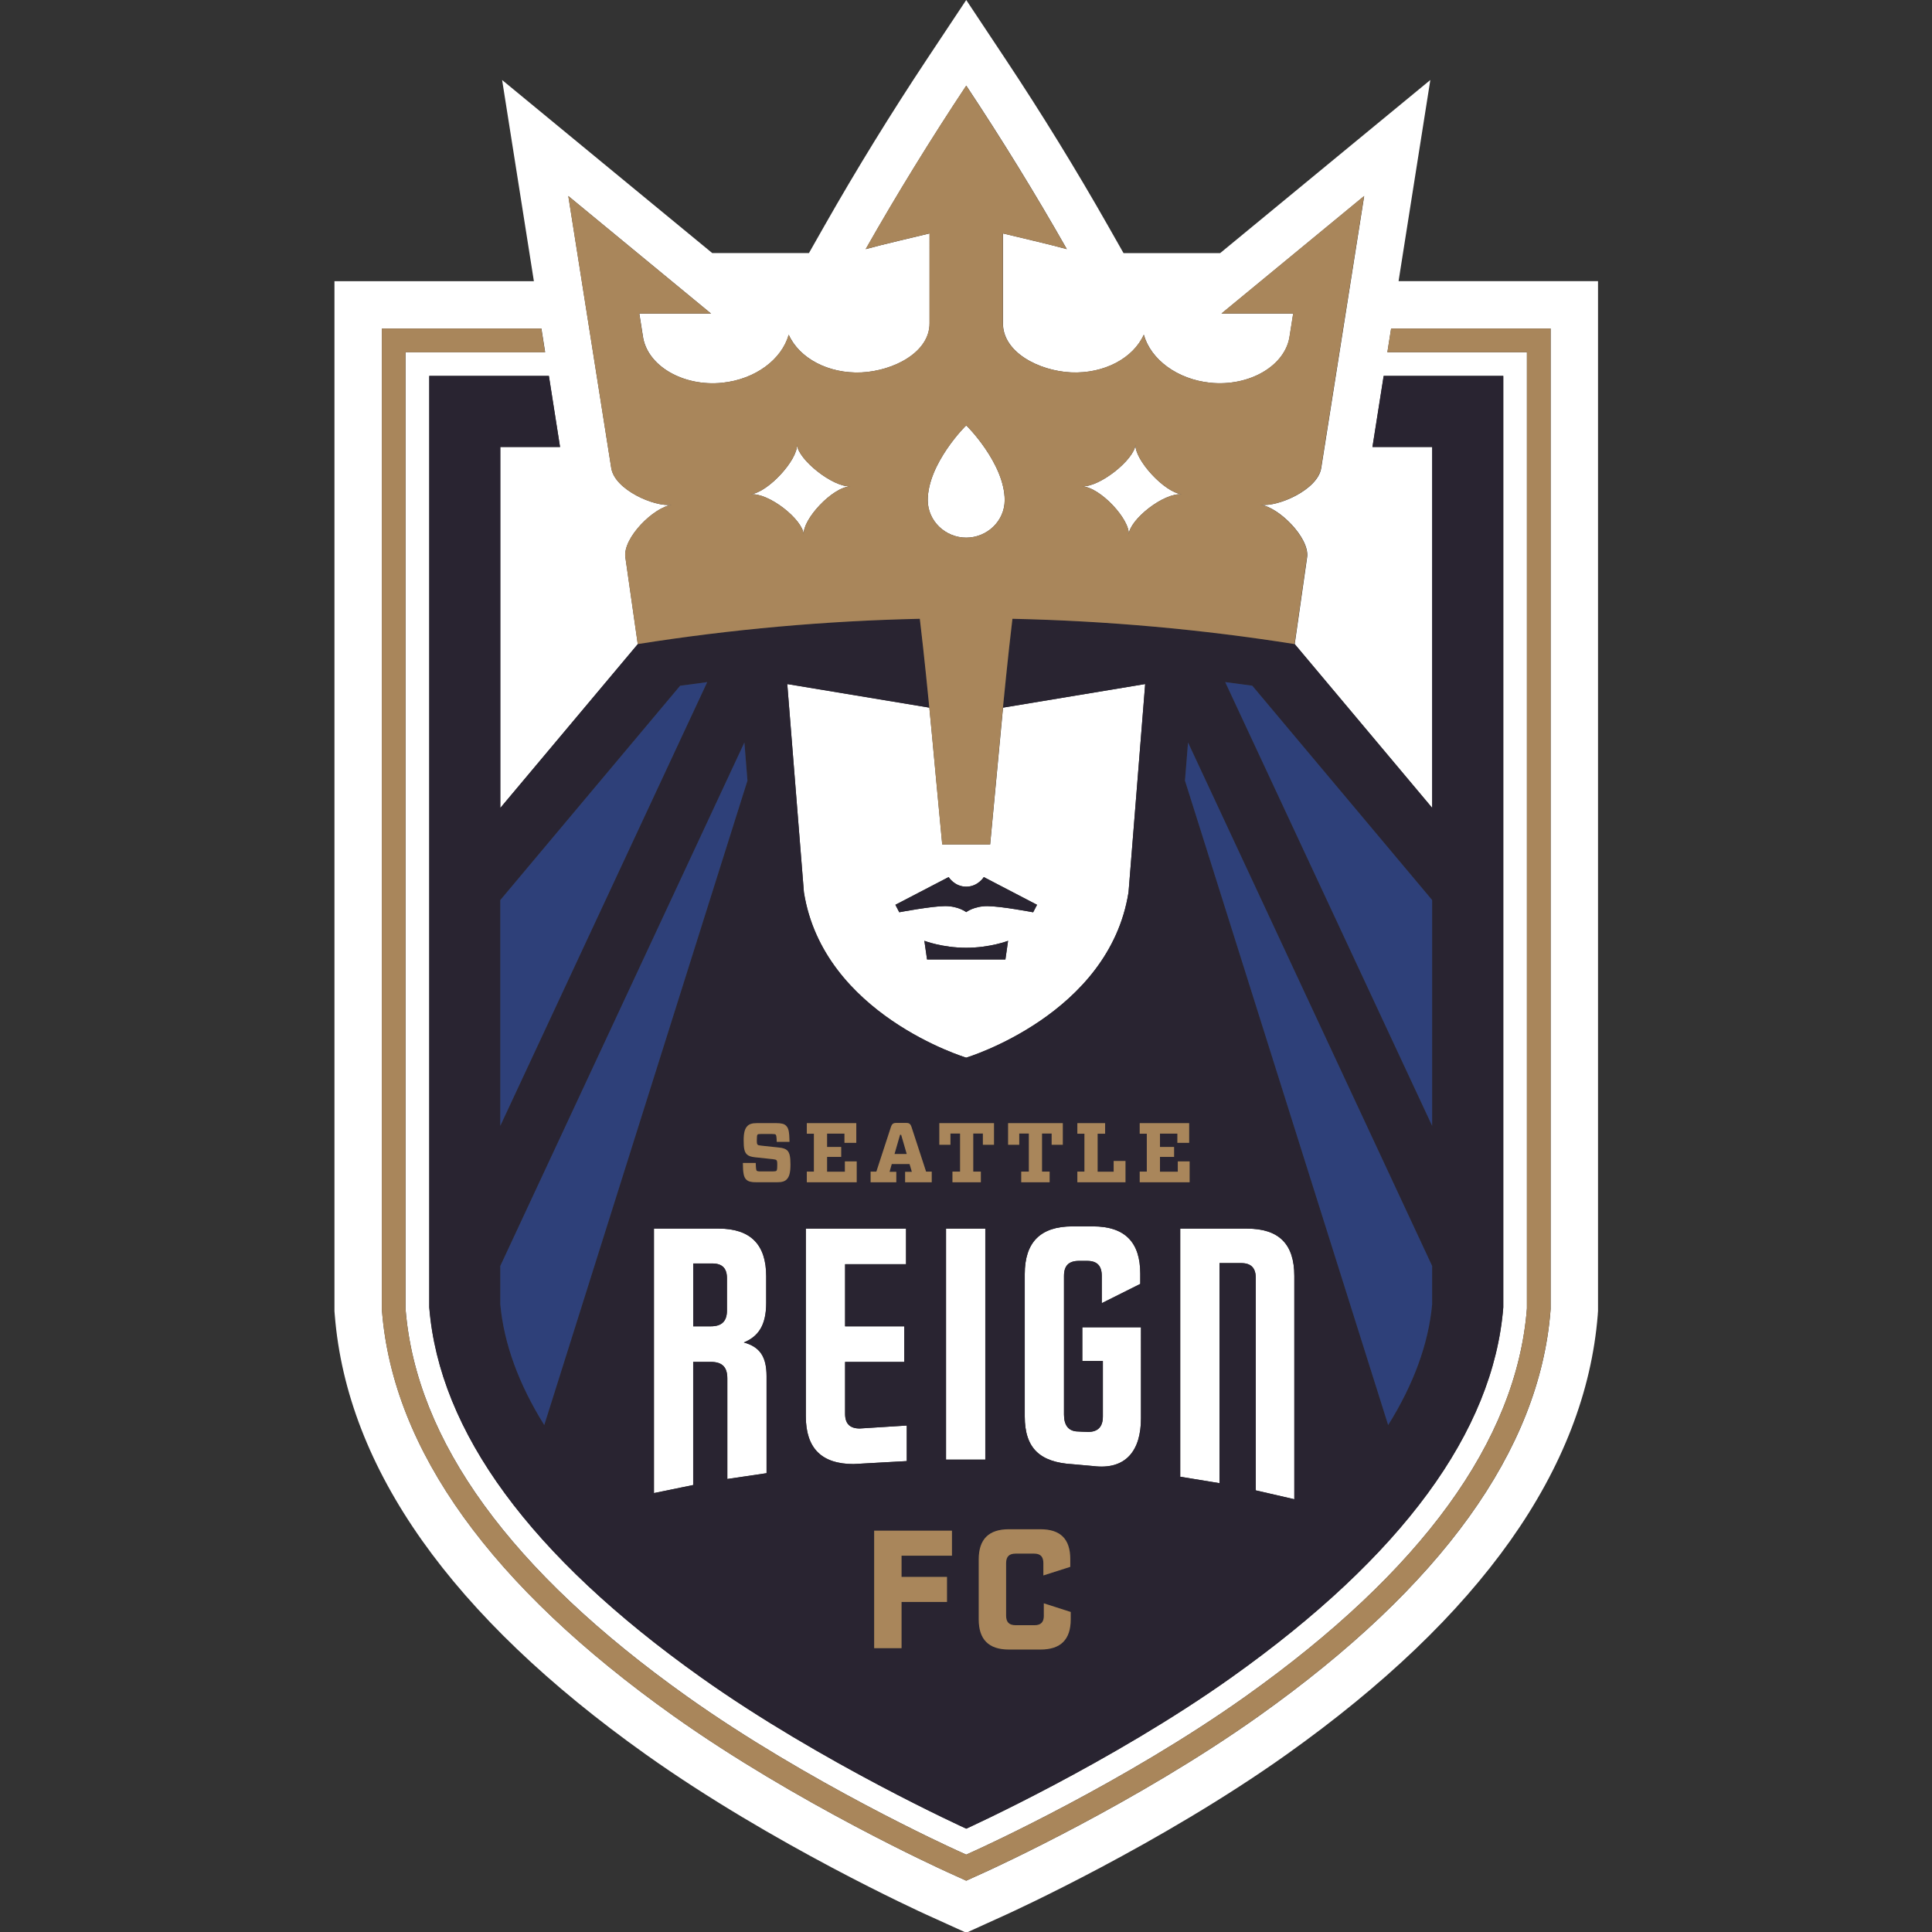
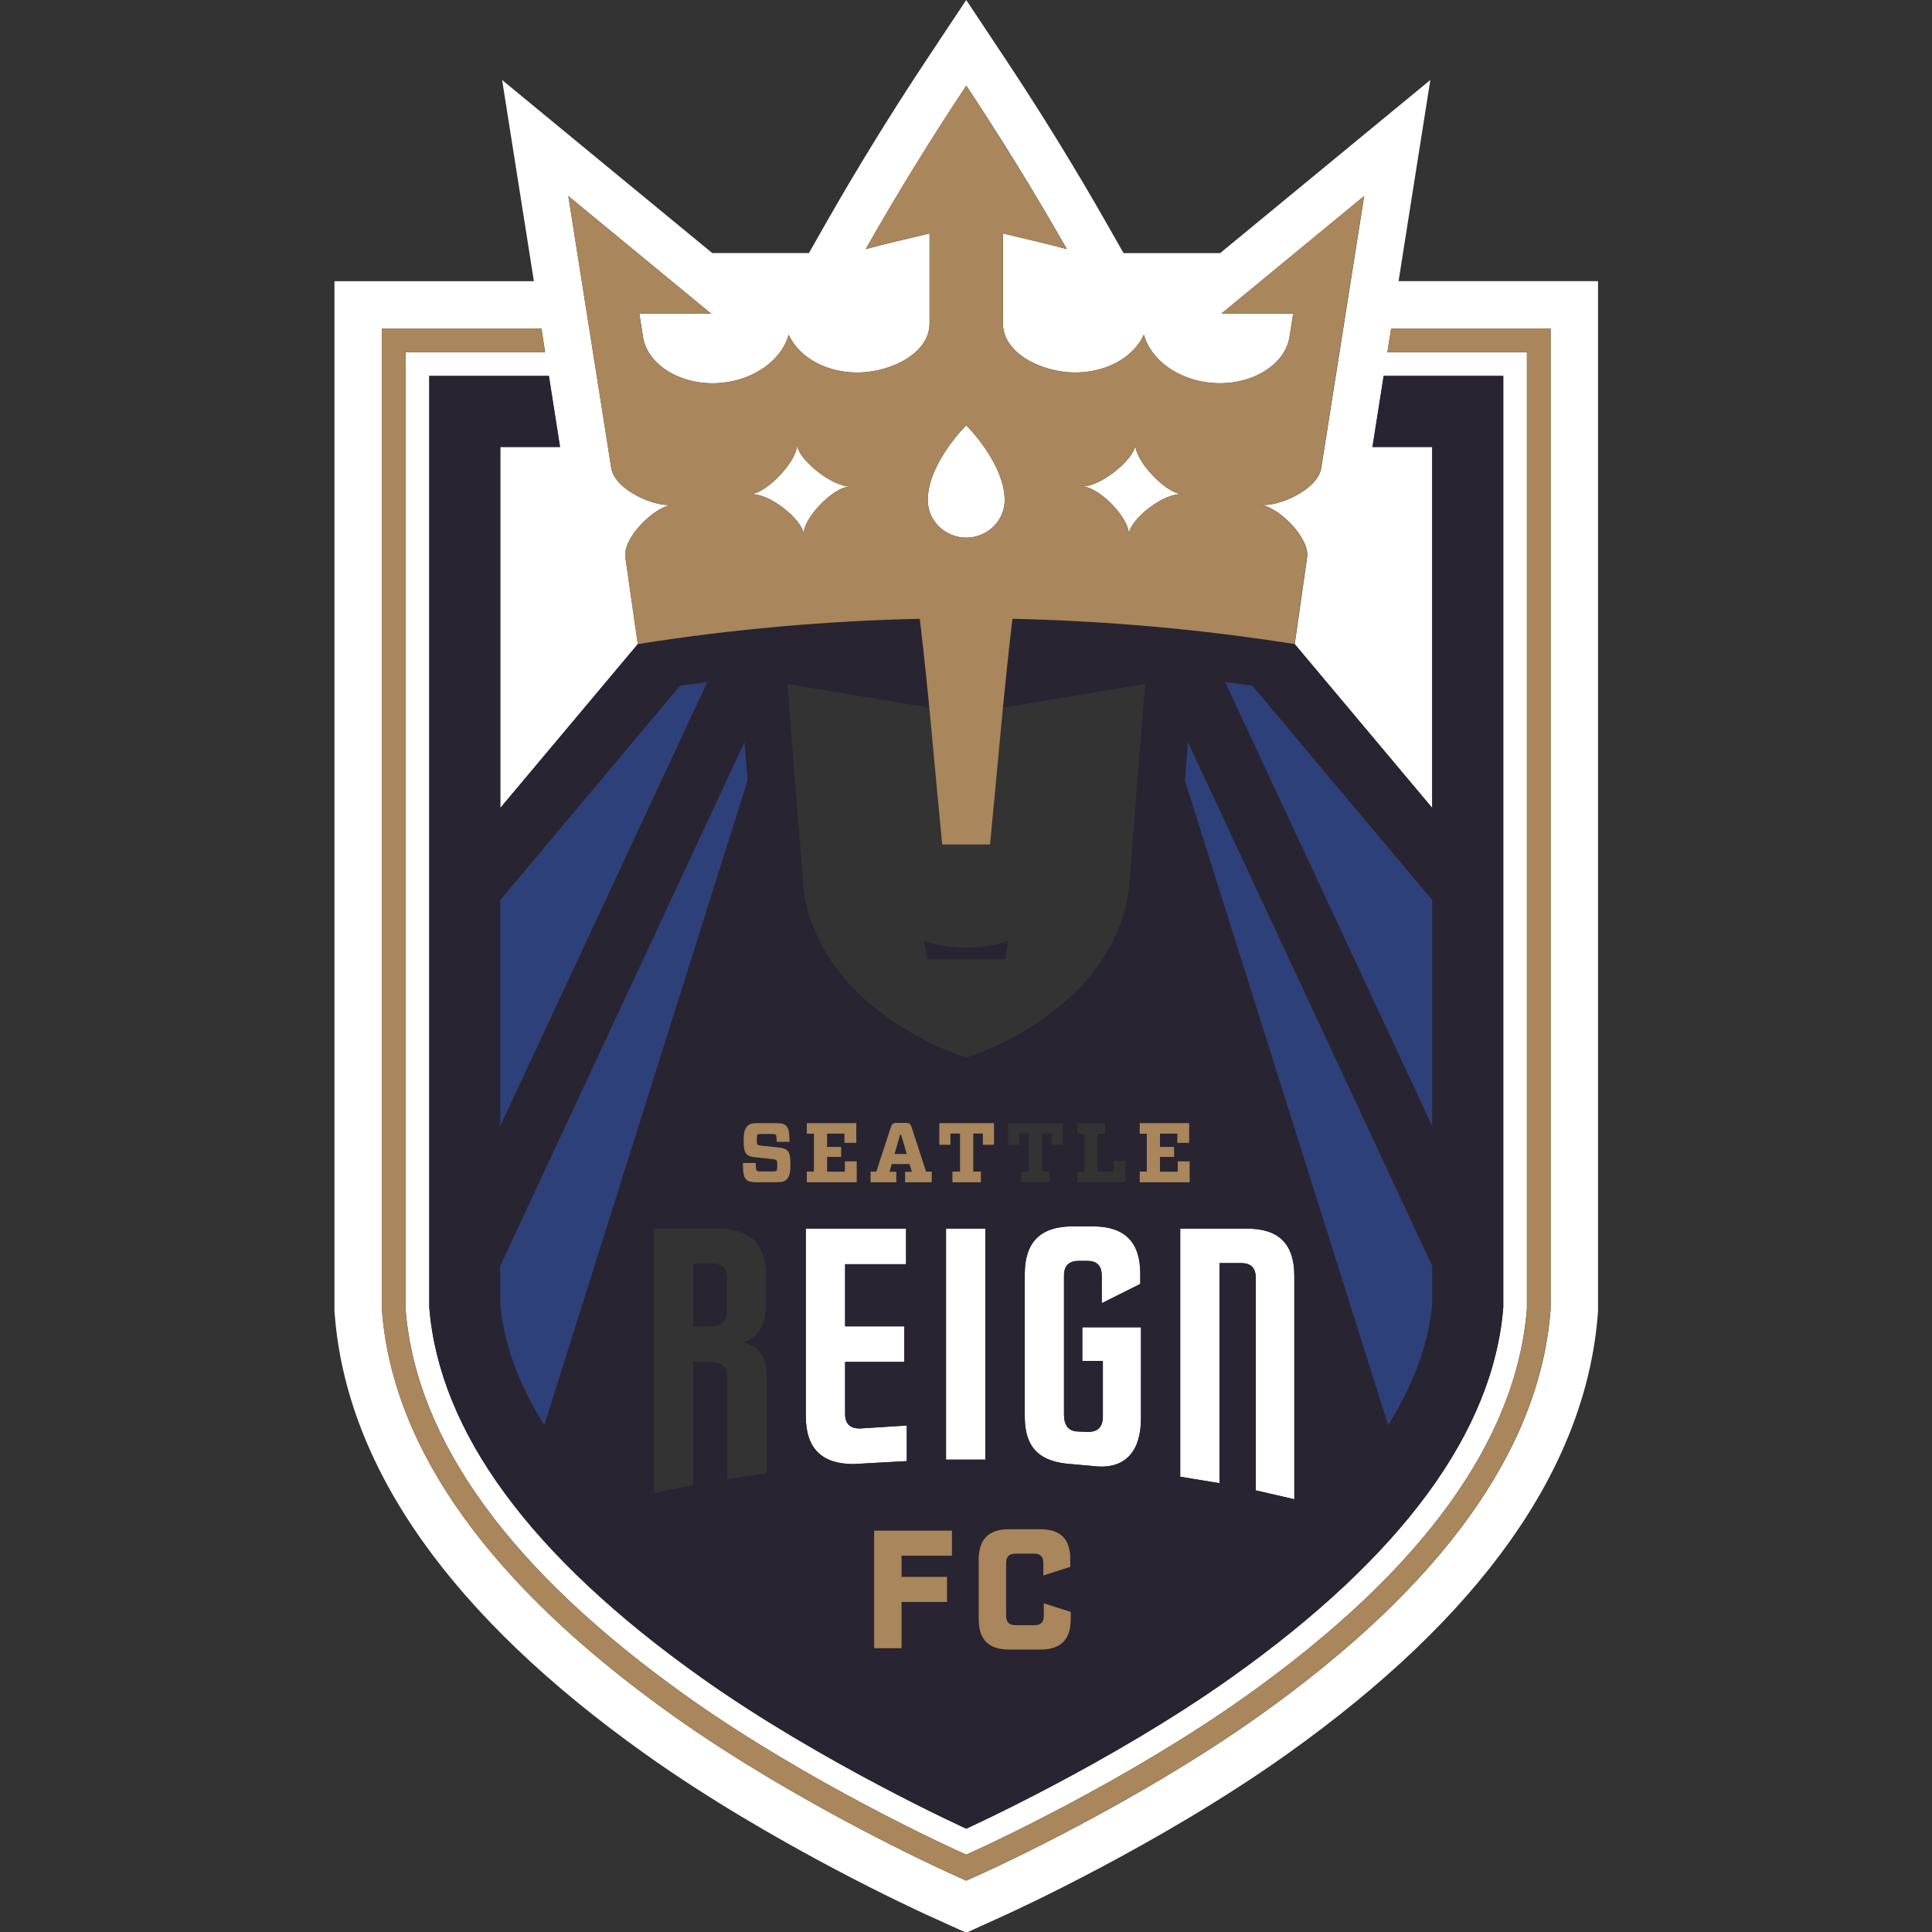
<svg xmlns="http://www.w3.org/2000/svg" xmlns:ns1="http://sodipodi.sourceforge.net/DTD/sodipodi-0.dtd" xmlns:ns2="http://www.inkscape.org/namespaces/inkscape" version="1.1" id="Layer_1" x="0px" y="0px" viewBox="0 0 550 550" xml:space="preserve" ns1:docname="seattle-reign.svg" ns2:version="1.3 (0e150ed6c4, 2023-07-21)" width="550" height="550">
  <rect x="0" y="0" width="550" height="550" fill="#333333" stroke="none" />
  <defs id="defs25" />
  <ns1:namedview id="namedview25" pagecolor="#ffffff" bordercolor="#000000" borderopacity="0.25" ns2:showpageshadow="2" ns2:pageopacity="0.0" ns2:pagecheckerboard="0" ns2:deskcolor="#d1d1d1" ns2:zoom="1.355" ns2:cx="195.94096" ns2:cy="301.47601" ns2:window-width="1920" ns2:window-height="1009" ns2:window-x="-8" ns2:window-y="-8" ns2:window-maximized="1" ns2:current-layer="Layer_1" />
  <style type="text/css" id="style1">
	.st0{fill:#FFFFFF;}
	.st1{fill:#292431;}
	.st2{fill:#2E4079;}
	.st3{fill:#A9865B;}
</style>
  <g id="g25" transform="matrix(0.917,0,0,0.917,95.213,0)">
    <g id="g9">
      <path class="st0" d="m 330.35,87.28 3.81,-24.15 6.05,-38.3 -29.93,24.65 -35.31,29.09 h -30.01 l -4.82,-8.49 C 230.26,52.68 219.58,35.31 208.39,18.46 L 196.13,0 183.87,18.46 C 172.69,35.32 162,52.68 152.12,70.08 l -4.82,8.49 H 117.29 L 81.97,49.49 52.05,24.84 58.1,63.14 61.91,87.29 H 0 v 318.58 0.29 0.3 0.59 l 0.05,0.59 0.02,0.3 0.03,0.32 c 3.81,47.64 36.3,93.54 96.55,136.39 39.34,27.98 85.4,48.97 87.34,49.85 l 3.03,1.37 3.04,1.38 6.08,2.76 6.08,-2.76 3.04,-1.38 3.04,-1.38 c 1.94,-0.88 48.03,-21.9 87.33,-49.85 60.23,-42.84 92.72,-88.72 96.55,-136.38 l 0.02,-0.25 v -0.04 -0.04 l 0.02,-0.3 0.05,-0.59 v -0.59 -0.3 -0.29 V 87.28 Z M 70.03,138.77 H 51.48 v 112.06 l 42.69,-50.87 c -1.29,-9.01 -2.58,-18.02 -3.86,-27.03 0,0 0,0.02 0,0.02 -0.76,-6.02 8.83,-15.5 14.44,-16.22 -5.49,0.7 -17.75,-4.71 -18.8,-11.39 0,0.01 0,0.02 0,0.02 l -13.34,-84.5 44.3,36.49 H 94.65 l 1.08,6.83 c 1.2,9.36 12.53,15.92 24.7,14.65 10.23,-1.07 18.43,-7.22 20.6,-14.91 3.28,7.29 12.29,12.15 22.57,11.7 9.95,-0.47 21.24,-6.24 21.16,-15.3 V 72.47 c -6.51,1.59 -13.4,3.12 -19.83,4.87 9.72,-17.11 20.13,-34.04 31.22,-50.75 11.09,16.71 21.5,33.64 31.22,50.75 -6.43,-1.75 -13.32,-3.28 -19.83,-4.87 v 27.84 c -0.08,9.06 11.2,14.83 21.16,15.3 10.28,0.45 19.29,-4.42 22.57,-11.7 2.16,7.7 10.36,13.84 20.6,14.91 12.17,1.26 23.5,-5.3 24.7,-14.65 l 1.08,-6.83 h -22.27 l 44.3,-36.49 -13.34,84.5 c 0,0 0,-0.01 0,-0.02 -1.05,6.68 -13.3,12.09 -18.8,11.39 5.61,0.72 15.2,10.2 14.44,16.22 0,0 0,-0.01 0,-0.02 -1.28,9.01 -2.57,18.03 -3.86,27.03 l 42.69,50.87 V 138.77 h -18.55 l 3.48,-22.06 h 37.13 v 289.16 c -3.09,38.6 -31.44,77.23 -84.28,114.8 -37.4,26.6 -82.43,47.03 -82.43,47.03 0,0 -45.03,-20.43 -82.43,-47.03 C 60.9,483.09 32.54,444.47 29.45,405.87 V 116.7 h 37.13 z m 307.52,267.69 -0.02,0.3 -0.02,0.28 c -3.45,43.14 -33.87,85.4 -90.41,125.61 -38.15,27.13 -82.99,47.58 -84.88,48.44 l -3.04,1.38 -3.04,1.38 -3.04,-1.38 -3.04,-1.38 c -1.89,-0.86 -46.73,-21.3 -84.88,-48.44 C 48.64,492.44 18.22,450.17 14.77,407.05 l -0.02,-0.29 -0.02,-0.3 V 101.99 h 49.52 l 1.16,7.35 H 22.06 v 296.81 l 0.02,0.29 c 3.27,40.87 32.66,81.31 87.35,120.21 37.55,26.71 81.79,46.89 83.66,47.73 l 3.04,1.38 3.04,-1.38 c 1.87,-0.85 46.11,-21.03 83.66,-47.73 54.69,-38.89 84.07,-79.34 87.35,-120.21 l 0.02,-0.29 v -296.8 h -43.32 l 1.16,-7.35 h 49.52 v 304.46 z" id="path1" />
      <path class="st0" d="m 196.13,166.91 c 6.46,0 11.94,-5.15 11.94,-11.64 0,-11.34 -11.85,-23.22 -11.94,-23.19 -0.09,-0.03 -11.94,11.85 -11.94,23.19 0,6.49 5.48,11.64 11.94,11.64 z" id="path2" />
      <path class="st0" d="m 246.58,165.95 c 0.29,-4.68 10.9,-13.08 16.52,-12.49 -5.5,-0.58 -14.71,-10.77 -14.42,-15.4 -0.4,4.63 -11.05,13.17 -16.57,12.93 5.63,0.25 14.87,10.29 14.47,14.96 z" id="path3" />
      <path class="st0" d="m 145.68,165.95 c -0.41,-4.66 8.84,-14.7 14.47,-14.96 -5.52,0.24 -16.17,-8.3 -16.57,-12.93 0.29,4.63 -8.92,14.82 -14.42,15.4 5.62,-0.6 16.23,7.81 16.52,12.49 z" id="path4" />
      <path class="st0" d="M 158.52,438.92 V 422.8 h 18.36 v -11.05 h -18.36 v -19.28 h 18.92 v -11.05 h -31.11 v 58.28 c 0,9.91 4.9,14.81 14.81,14.81 l 16.53,-0.92 v -11.04 l -14.59,0.92 c -3.07,0 -4.56,-1.48 -4.56,-4.55 z" id="path5" />
      <rect x="189.86" y="381.42" class="st0" width="12.19" height="71.72" id="rect5" />
      <path class="st0" d="m 232.17,422.51 h 6.38 v 17.25 c 0,3.19 -1.56,4.76 -4.57,4.76 -1.32,-0.02 -3.04,-0.13 -3.04,-0.13 -3.19,0 -4.46,-2.06 -4.46,-5.25 V 396.1 c 0,-3.19 1.48,-4.67 4.67,-4.67 h 2.51 c 3.07,0 4.55,1.48 4.55,4.67 v 8.46 l 11.95,-5.98 v -3.17 c 0,-9.79 -4.78,-14.69 -14.69,-14.69 h -6.37 c -9.9,0 -14.8,4.9 -14.8,14.81 v 44.19 c 0,9.9 4.72,14.26 14.92,14.84 0.83,0.09 6.36,0.57 6.36,0.57 10.18,1.27 14.8,-4.9 14.8,-14.8 v -28.29 h -18.21 z" id="path6" />
-       <path class="st0" d="m 111.37,422.79 h 5.47 c 3.53,0 5.13,1.6 5.13,5.13 v 31.22 l 12.19,-1.8 v -30.11 c 0,-6.03 -2.05,-9.11 -7.06,-10.48 4.44,-1.82 6.95,-5.24 6.95,-12.3 v -8.24 c 0,-9.91 -4.9,-14.81 -14.8,-14.81 H 99.19 v 82.11 l 12.18,-2.5 z m 0,-30.55 h 5.93 c 3.07,0 4.55,1.48 4.55,4.55 v 10.06 c 0,3.31 -1.6,4.9 -5.01,4.9 h -5.47 z" id="path7" />
      <path class="st0" d="m 262.57,458.44 12.19,2 v -68.32 h 6.72 c 3.07,0 4.55,1.48 4.55,4.67 v 65.89 l 11.96,2.75 v -69.32 c 0,-9.91 -4.78,-14.69 -14.69,-14.69 h -20.73 z" id="path8" />
-       <path class="st0" d="m 145.74,276.99 c 6,38 50.39,51.35 50.39,51.35 0,0 44.38,-13.35 50.39,-51.35 l 5.16,-64.63 -44.12,7.32 c -1.37,14.09 -2.6,28.11 -4,42.48 h -14.87 c -1.4,-14.37 -2.62,-28.39 -4,-42.48 l -44.12,-7.32 z m 62.55,20.87 h -24.33 l -0.83,-5.79 c 0,0 5.56,2.16 12.99,2.16 7.43,0 12.99,-2.16 12.99,-2.16 z m -17.62,-25.58 c 0,0 1.81,2.98 5.46,2.98 3.64,0 5.45,-2.98 5.45,-2.98 l 16.53,8.61 -1.21,2.32 c 0,0 -10.07,-1.91 -14.24,-1.91 -4.17,0 -6.54,1.86 -6.54,1.86 0,0 -2.37,-1.87 -6.54,-1.87 -4.17,0 -14.24,1.91 -14.24,1.91 l -1.21,-2.32 z" id="path9" />
    </g>
    <g id="g13">
      <path class="st1" d="m 183.14,292.07 0.83,5.79 h 24.33 l 0.83,-5.79 c 0,0 -5.56,2.16 -12.99,2.16 -7.43,0 -13,-2.16 -13,-2.16 z" id="path10" />
-       <path class="st1" d="m 325.71,116.7 -3.48,22.06 h 18.55 v 112.06 l -42.69,-50.87 c -29.03,-4.6 -58.29,-7.21 -87.58,-7.85 -1.1,9.3 -2.05,18.45 -2.94,27.58 l 44.12,-7.32 -5.17,64.64 c -6,38 -50.39,51.35 -50.39,51.35 -0.01,0 -44.39,-13.35 -50.39,-51.35 l -5.16,-64.63 44.12,7.32 c -0.89,-9.13 -1.84,-18.29 -2.94,-27.58 -29.29,0.64 -58.55,3.25 -87.58,7.85 L 51.49,250.83 V 138.77 H 70.04 L 66.56,116.71 H 29.42 v 289.16 c 3.09,38.6 31.44,77.23 84.28,114.8 37.4,26.6 82.43,47.03 82.43,47.03 0,0 45.03,-20.43 82.43,-47.03 52.83,-37.58 81.19,-76.2 84.28,-114.8 V 116.7 Z M 51.48,279.42 107.32,212.87 c 2.79,-0.39 5.59,-0.76 8.4,-1.12 L 51.48,349.52 Z M 65.14,442.4 C 57.2,429.69 52.62,417.12 51.49,404.92 v -11.9 l 75.79,-162.52 0.95,11.84 z m 69.01,14.95 -12.19,1.8 v -31.22 c 0,-3.53 -1.6,-5.13 -5.13,-5.13 h -5.47 v 38.23 l -12.18,2.5 v -82.11 h 20.04 c 9.91,0 14.8,4.9 14.8,14.81 v 8.24 c 0,7.06 -2.51,10.48 -6.95,12.3 5.01,1.37 7.06,4.44 7.06,10.48 v 30.1 z m 6.21,-91.19 c -0.55,0.55 -1.39,0.87 -2.86,0.87 h -6.6 c -1.55,0 -2.44,-0.21 -3.07,-0.82 -0.76,-0.76 -1.02,-1.89 -1.05,-5.16 h 3.98 c 0.05,1.81 0.13,2.23 0.29,2.39 0.16,0.16 0.42,0.24 1.21,0.24 h 3.69 c 0.76,0 1.07,-0.06 1.26,-0.21 0.18,-0.21 0.24,-0.7 0.24,-1.81 0,-0.92 -0.03,-1.26 -0.26,-1.49 -0.16,-0.16 -0.52,-0.24 -1.26,-0.32 l -5.37,-0.57 c -1.26,-0.13 -2.02,-0.4 -2.59,-0.94 -0.71,-0.74 -0.95,-1.81 -0.95,-4.3 0,-2.33 0.34,-3.64 1.18,-4.48 0.55,-0.55 1.41,-0.87 2.81,-0.87 h 6.13 c 1.57,0 2.46,0.21 3.04,0.79 0.79,0.79 1.02,1.78 1.07,5.01 h -3.96 c -0.05,-1.65 -0.13,-2.04 -0.32,-2.23 -0.15,-0.16 -0.39,-0.21 -1.13,-0.21 h -3.41 c -0.68,0 -0.94,0.03 -1.1,0.18 -0.18,0.18 -0.23,0.68 -0.23,1.68 0,0.92 0.03,1.26 0.26,1.47 0.16,0.18 0.45,0.21 1.25,0.31 l 5.37,0.57 c 1.26,0.13 1.99,0.37 2.54,0.92 0.71,0.71 0.99,1.84 0.99,4.33 0.03,2.5 -0.31,3.81 -1.15,4.65 z m 109.63,-2.44 h 2.2 v -11.77 h -2.2 v -3.28 h 15.36 v 6.11 h -3.67 v -2.86 h -5.4 v 4.14 h 4.38 v 3.09 h -4.38 v 4.59 h 5.53 v -3.2 h 3.67 v 6.47 h -15.49 z m -19.36,0 h 2.2 v -11.77 h -2.2 v -3.28 h 8.62 v 3.28 h -2.33 v 11.79 h 4.98 v -3.33 h 3.67 v 6.61 h -14.93 v -3.3 z m -21.5,-15.04 h 16.98 v 6.71 h -3.46 v -3.49 h -2.99 v 11.82 h 2.36 v 3.3 h -8.81 v -3.3 h 2.36 V 351.9 h -2.99 v 3.49 h -3.46 v -6.71 z m -21.35,0 h 16.98 v 6.71 h -3.46 v -3.49 h -2.99 v 11.82 h 2.36 v 3.3 h -8.81 v -3.3 h 2.36 V 351.9 h -2.99 v 3.49 h -3.46 v -6.71 z m -21.33,15.04 h 1.78 l 4.51,-13.81 c 0.34,-1.02 0.71,-1.31 1.73,-1.31 h 2.96 c 1.02,0 1.39,0.29 1.73,1.31 l 4.51,13.81 h 1.75 v 3.3 h -8.28 v -3.25 h 2.09 l -0.71,-2.41 H 173 l -0.68,2.41 h 2.09 v 3.25 h -7.97 v -3.3 z m -19.81,0 h 2.2 v -11.77 h -2.2 v -3.28 H 162 v 6.11 h -3.67 v -2.86 h -5.4 v 4.14 h 4.38 v 3.09 h -4.38 v 4.59 h 5.53 v -3.2 h 3.67 v 6.47 h -15.49 z m -0.3,75.98 v -58.28 h 31.11 v 11.05 h -18.92 v 19.28 h 18.36 v 11.05 h -18.36 v 16.12 c 0,3.07 1.48,4.55 4.56,4.55 l 14.59,-0.92 v 11.04 l -16.53,0.92 c -9.91,-0.01 -14.81,-4.9 -14.81,-14.81 z m 45.36,43.26 h -15.65 v 6.58 h 14.11 v 7.77 h -14.11 v 14.35 h -8.5 v -36.48 h 24.15 z m -1.84,-29.83 v -71.72 h 12.19 v 71.72 z m 38.72,49.6 c 0,6.27 -3.1,9.37 -9.37,9.37 h -9.82 c -6.27,0 -9.37,-3.1 -9.37,-9.37 v -18.6 c 0,-6.27 3.1,-9.37 9.37,-9.37 h 9.75 c 6.27,0 9.3,3.03 9.3,9.3 v 2.37 l -8.35,2.67 v -3.82 c 0,-2.02 -0.94,-2.96 -2.88,-2.96 h -5.73 c -2.02,0 -2.96,0.93 -2.96,2.96 v 16.31 c 0,2.02 0.94,2.96 2.96,2.96 h 5.88 c 1.95,0 2.88,-0.94 2.88,-2.96 v -3.82 l 8.35,2.68 v 2.28 z m 21.8,-62.39 c 0,9.9 -4.62,16.07 -14.8,14.8 0,0 -5.53,-0.48 -6.36,-0.57 -10.21,-0.58 -14.92,-4.94 -14.92,-14.84 v -44.19 c 0,-9.91 4.89,-14.81 14.8,-14.81 h 6.37 c 9.9,0 14.69,4.9 14.69,14.69 v 3.17 l -11.95,5.98 v -8.46 c 0,-3.19 -1.48,-4.67 -4.55,-4.67 h -2.51 c -3.18,0 -4.67,1.48 -4.67,4.67 v 43.05 c 0,3.19 1.27,5.25 4.46,5.25 0,0 1.71,0.11 3.04,0.13 3.01,0 4.57,-1.58 4.57,-4.76 v -17.25 h -6.38 v -10.47 h 18.21 z m 47.6,25.09 -11.96,-2.75 V 396.8 c 0,-3.19 -1.48,-4.67 -4.55,-4.67 h -6.72 v 68.32 l -12.19,-2 v -77.03 h 20.73 c 9.91,0 14.69,4.78 14.69,14.69 z m 42.79,-60.51 c -1.13,12.2 -5.72,24.77 -13.65,37.48 l -63.08,-200.06 0.95,-11.84 75.79,162.52 v 11.9 z m 0,-55.4 -64.24,-137.76 c 2.8,0.35 5.6,0.73 8.4,1.12 l 55.84,66.55 z" id="path11" />
-       <path class="st1" d="m 175.35,283.21 c 0,0 10.07,-1.91 14.24,-1.91 4.17,0 6.54,1.87 6.54,1.87 0,0 2.37,-1.86 6.54,-1.86 4.17,0 14.24,1.91 14.24,1.91 l 1.21,-2.32 -16.53,-8.61 c 0,0 -1.81,2.98 -5.45,2.98 -3.65,0 -5.46,-2.98 -5.46,-2.98 l -16.53,8.61 z" id="path12" />
+       <path class="st1" d="m 325.71,116.7 -3.48,22.06 h 18.55 v 112.06 l -42.69,-50.87 c -29.03,-4.6 -58.29,-7.21 -87.58,-7.85 -1.1,9.3 -2.05,18.45 -2.94,27.58 l 44.12,-7.32 -5.17,64.64 c -6,38 -50.39,51.35 -50.39,51.35 -0.01,0 -44.39,-13.35 -50.39,-51.35 l -5.16,-64.63 44.12,7.32 c -0.89,-9.13 -1.84,-18.29 -2.94,-27.58 -29.29,0.64 -58.55,3.25 -87.58,7.85 L 51.49,250.83 V 138.77 H 70.04 L 66.56,116.71 H 29.42 v 289.16 c 3.09,38.6 31.44,77.23 84.28,114.8 37.4,26.6 82.43,47.03 82.43,47.03 0,0 45.03,-20.43 82.43,-47.03 52.83,-37.58 81.19,-76.2 84.28,-114.8 V 116.7 Z M 51.48,279.42 107.32,212.87 c 2.79,-0.39 5.59,-0.76 8.4,-1.12 L 51.48,349.52 Z M 65.14,442.4 C 57.2,429.69 52.62,417.12 51.49,404.92 v -11.9 l 75.79,-162.52 0.95,11.84 z m 69.01,14.95 -12.19,1.8 v -31.22 c 0,-3.53 -1.6,-5.13 -5.13,-5.13 h -5.47 v 38.23 l -12.18,2.5 v -82.11 h 20.04 c 9.91,0 14.8,4.9 14.8,14.81 v 8.24 c 0,7.06 -2.51,10.48 -6.95,12.3 5.01,1.37 7.06,4.44 7.06,10.48 v 30.1 z m 6.21,-91.19 c -0.55,0.55 -1.39,0.87 -2.86,0.87 h -6.6 c -1.55,0 -2.44,-0.21 -3.07,-0.82 -0.76,-0.76 -1.02,-1.89 -1.05,-5.16 h 3.98 c 0.05,1.81 0.13,2.23 0.29,2.39 0.16,0.16 0.42,0.24 1.21,0.24 h 3.69 c 0.76,0 1.07,-0.06 1.26,-0.21 0.18,-0.21 0.24,-0.7 0.24,-1.81 0,-0.92 -0.03,-1.26 -0.26,-1.49 -0.16,-0.16 -0.52,-0.24 -1.26,-0.32 l -5.37,-0.57 c -1.26,-0.13 -2.02,-0.4 -2.59,-0.94 -0.71,-0.74 -0.95,-1.81 -0.95,-4.3 0,-2.33 0.34,-3.64 1.18,-4.48 0.55,-0.55 1.41,-0.87 2.81,-0.87 h 6.13 c 1.57,0 2.46,0.21 3.04,0.79 0.79,0.79 1.02,1.78 1.07,5.01 h -3.96 c -0.05,-1.65 -0.13,-2.04 -0.32,-2.23 -0.15,-0.16 -0.39,-0.21 -1.13,-0.21 h -3.41 c -0.68,0 -0.94,0.03 -1.1,0.18 -0.18,0.18 -0.23,0.68 -0.23,1.68 0,0.92 0.03,1.26 0.26,1.47 0.16,0.18 0.45,0.21 1.25,0.31 l 5.37,0.57 c 1.26,0.13 1.99,0.37 2.54,0.92 0.71,0.71 0.99,1.84 0.99,4.33 0.03,2.5 -0.31,3.81 -1.15,4.65 z m 109.63,-2.44 h 2.2 v -11.77 h -2.2 v -3.28 h 15.36 v 6.11 h -3.67 v -2.86 h -5.4 v 4.14 h 4.38 v 3.09 h -4.38 v 4.59 h 5.53 v -3.2 h 3.67 v 6.47 h -15.49 z m -19.36,0 h 2.2 v -11.77 h -2.2 v -3.28 h 8.62 v 3.28 h -2.33 v 11.79 h 4.98 v -3.33 h 3.67 v 6.61 h -14.93 v -3.3 z m -21.5,-15.04 h 16.98 v 6.71 h -3.46 v -3.49 h -2.99 v 11.82 h 2.36 v 3.3 h -8.81 v -3.3 h 2.36 V 351.9 h -2.99 v 3.49 h -3.46 v -6.71 z m -21.35,0 h 16.98 v 6.71 h -3.46 v -3.49 h -2.99 v 11.82 h 2.36 v 3.3 h -8.81 v -3.3 h 2.36 V 351.9 h -2.99 v 3.49 h -3.46 z m -21.33,15.04 h 1.78 l 4.51,-13.81 c 0.34,-1.02 0.71,-1.31 1.73,-1.31 h 2.96 c 1.02,0 1.39,0.29 1.73,1.31 l 4.51,13.81 h 1.75 v 3.3 h -8.28 v -3.25 h 2.09 l -0.71,-2.41 H 173 l -0.68,2.41 h 2.09 v 3.25 h -7.97 v -3.3 z m -19.81,0 h 2.2 v -11.77 h -2.2 v -3.28 H 162 v 6.11 h -3.67 v -2.86 h -5.4 v 4.14 h 4.38 v 3.09 h -4.38 v 4.59 h 5.53 v -3.2 h 3.67 v 6.47 h -15.49 z m -0.3,75.98 v -58.28 h 31.11 v 11.05 h -18.92 v 19.28 h 18.36 v 11.05 h -18.36 v 16.12 c 0,3.07 1.48,4.55 4.56,4.55 l 14.59,-0.92 v 11.04 l -16.53,0.92 c -9.91,-0.01 -14.81,-4.9 -14.81,-14.81 z m 45.36,43.26 h -15.65 v 6.58 h 14.11 v 7.77 h -14.11 v 14.35 h -8.5 v -36.48 h 24.15 z m -1.84,-29.83 v -71.72 h 12.19 v 71.72 z m 38.72,49.6 c 0,6.27 -3.1,9.37 -9.37,9.37 h -9.82 c -6.27,0 -9.37,-3.1 -9.37,-9.37 v -18.6 c 0,-6.27 3.1,-9.37 9.37,-9.37 h 9.75 c 6.27,0 9.3,3.03 9.3,9.3 v 2.37 l -8.35,2.67 v -3.82 c 0,-2.02 -0.94,-2.96 -2.88,-2.96 h -5.73 c -2.02,0 -2.96,0.93 -2.96,2.96 v 16.31 c 0,2.02 0.94,2.96 2.96,2.96 h 5.88 c 1.95,0 2.88,-0.94 2.88,-2.96 v -3.82 l 8.35,2.68 v 2.28 z m 21.8,-62.39 c 0,9.9 -4.62,16.07 -14.8,14.8 0,0 -5.53,-0.48 -6.36,-0.57 -10.21,-0.58 -14.92,-4.94 -14.92,-14.84 v -44.19 c 0,-9.91 4.89,-14.81 14.8,-14.81 h 6.37 c 9.9,0 14.69,4.9 14.69,14.69 v 3.17 l -11.95,5.98 v -8.46 c 0,-3.19 -1.48,-4.67 -4.55,-4.67 h -2.51 c -3.18,0 -4.67,1.48 -4.67,4.67 v 43.05 c 0,3.19 1.27,5.25 4.46,5.25 0,0 1.71,0.11 3.04,0.13 3.01,0 4.57,-1.58 4.57,-4.76 v -17.25 h -6.38 v -10.47 h 18.21 z m 47.6,25.09 -11.96,-2.75 V 396.8 c 0,-3.19 -1.48,-4.67 -4.55,-4.67 h -6.72 v 68.32 l -12.19,-2 v -77.03 h 20.73 c 9.91,0 14.69,4.78 14.69,14.69 z m 42.79,-60.51 c -1.13,12.2 -5.72,24.77 -13.65,37.48 l -63.08,-200.06 0.95,-11.84 75.79,162.52 v 11.9 z m 0,-55.4 -64.24,-137.76 c 2.8,0.35 5.6,0.73 8.4,1.12 l 55.84,66.55 z" id="path11" />
      <path class="st1" d="m 117.3,392.24 h -5.93 v 19.51 h 5.47 c 3.42,0 5.01,-1.59 5.01,-4.9 v -10.06 c 0,-3.07 -1.48,-4.55 -4.55,-4.55 z" id="path13" />
      <polygon class="st1" points="175.93,352.27 175.59,352.27 173.87,358.25 177.67,358.25 " id="polygon13" />
    </g>
    <g id="g18">
      <path class="st2" d="m 51.48,404.92 c 1.13,12.2 5.72,24.77 13.65,37.48 L 128.21,242.34 127.26,230.5 51.48,393.02 Z" id="path14" />
      <path class="st2" d="m 340.77,279.42 -55.84,-66.55 c -2.79,-0.39 -5.59,-0.76 -8.4,-1.12 l 64.24,137.76 z" id="path15" />
      <path class="st2" d="m 340.77,404.92 v -11.9 l -75.78,-162.52 -0.95,11.84 63.08,200.06 c 7.94,-12.71 12.52,-25.28 13.65,-37.48 z" id="path16" />
      <path class="st2" d="m 51.48,349.52 64.24,-137.76 c -2.8,0.35 -5.6,0.73 -8.4,1.12 l -55.84,66.55 z" id="path17" />
      <path class="st3" d="m 328.03,101.99 -1.16,7.35 h 43.32 v 296.52 0.29 l -0.02,0.29 c -3.27,40.87 -32.66,81.31 -87.35,120.21 -37.55,26.71 -81.79,46.89 -83.66,47.73 l -3.04,1.38 -3.04,-1.38 C 191.21,573.53 146.97,553.35 109.42,526.65 54.73,487.76 25.35,447.31 22.07,406.44 l -0.02,-0.29 V 405.86 109.35 H 65.37 L 64.21,102 h -49.5 v 303.87 0.29 0.3 l 0.02,0.3 0.02,0.29 c 3.45,43.13 33.87,85.39 90.41,125.6 38.15,27.13 82.99,47.58 84.88,48.44 l 3.04,1.38 3.04,1.38 3.04,-1.38 3.04,-1.38 c 1.89,-0.86 46.73,-21.3 84.88,-48.44 56.54,-40.21 86.96,-82.47 90.41,-125.61 l 0.02,-0.28 0.02,-0.3 v -0.3 -0.29 -303.88 z" id="path18" />
    </g>
    <g id="g24">
      <polygon class="st3" points="146.64,367.03 162.13,367.03 162.13,360.55 158.46,360.55 158.46,363.75 152.93,363.75 152.93,359.16 157.31,359.16 157.31,356.07 152.93,356.07 152.93,351.93 158.33,351.93 158.33,354.79 162,354.79 162,348.68 146.64,348.68 146.64,351.96 148.84,351.96 148.84,363.72 146.64,363.72 " id="polygon18" />
      <path class="st3" d="m 138,356.25 -5.37,-0.57 c -0.81,-0.11 -1.1,-0.13 -1.25,-0.31 -0.24,-0.21 -0.26,-0.55 -0.26,-1.47 0,-0.99 0.05,-1.5 0.23,-1.68 0.16,-0.16 0.42,-0.18 1.1,-0.18 h 3.41 c 0.74,0 0.97,0.05 1.13,0.21 0.18,0.18 0.27,0.58 0.32,2.23 h 3.96 c -0.06,-3.22 -0.29,-4.22 -1.07,-5.01 -0.58,-0.58 -1.47,-0.79 -3.04,-0.79 h -6.13 c -1.39,0 -2.26,0.31 -2.81,0.87 -0.84,0.84 -1.18,2.15 -1.18,4.48 0,2.49 0.24,3.56 0.95,4.3 0.57,0.55 1.33,0.81 2.59,0.94 l 5.37,0.57 c 0.73,0.08 1.1,0.16 1.26,0.32 0.24,0.24 0.26,0.57 0.26,1.49 0,1.1 -0.05,1.6 -0.24,1.81 -0.18,0.16 -0.5,0.21 -1.26,0.21 h -3.69 c -0.79,0 -1.05,-0.08 -1.21,-0.24 -0.15,-0.16 -0.23,-0.58 -0.29,-2.39 h -3.98 c 0.02,3.28 0.29,4.4 1.05,5.16 0.63,0.61 1.52,0.82 3.07,0.82 h 6.6 c 1.47,0 2.31,-0.31 2.86,-0.87 0.84,-0.84 1.18,-2.15 1.18,-4.67 0,-2.49 -0.29,-3.62 -0.99,-4.33 -0.58,-0.53 -1.31,-0.76 -2.57,-0.9 z" id="path19" />
      <path class="st3" d="m 177.14,367.03 h 8.28 v -3.3 h -1.75 l -4.51,-13.81 c -0.34,-1.02 -0.71,-1.31 -1.73,-1.31 h -2.96 c -1.02,0 -1.39,0.29 -1.73,1.31 l -4.51,13.81 h -1.78 v 3.3 h 7.97 v -3.25 h -2.09 l 0.68,-2.41 h 5.53 l 0.71,2.41 h -2.09 v 3.25 z m -3.27,-8.78 1.72,-5.97 h 0.34 l 1.73,5.97 z" id="path20" />
      <polygon class="st3" points="249.99,367.03 265.48,367.03 265.48,360.55 261.81,360.55 261.81,363.75 256.28,363.75 256.28,359.16 260.66,359.16 260.66,356.07 256.28,356.07 256.28,351.93 261.68,351.93 261.68,354.79 265.34,354.79 265.34,348.68 249.99,348.68 249.99,351.96 252.19,351.96 252.19,363.72 249.99,363.72 " id="polygon20" />
      <polygon class="st3" points="191.23,355.39 191.23,351.9 194.22,351.9 194.22,363.72 191.86,363.72 191.86,367.03 200.67,367.03 200.67,363.72 198.31,363.72 198.31,351.9 201.3,351.9 201.3,355.39 204.75,355.39 204.75,348.68 187.78,348.68 187.78,355.39 " id="polygon21" />
-       <polygon class="st3" points="230.63,351.96 232.83,351.96 232.83,363.72 230.63,363.72 230.63,367.03 245.57,367.03 245.57,360.42 241.9,360.42 241.9,363.75 236.92,363.75 236.92,351.96 239.25,351.96 239.25,348.68 230.63,348.68 " id="polygon22" />
-       <polygon class="st3" points="219.66,363.72 219.66,351.9 222.65,351.9 222.65,355.39 226.11,355.39 226.11,348.68 209.13,348.68 209.13,355.39 212.59,355.39 212.59,351.9 215.57,351.9 215.57,363.72 213.21,363.72 213.21,367.03 222.02,367.03 222.02,363.72 " id="polygon23" />
      <path class="st3" d="m 319.64,60.84 -44.3,36.49 h 22.27 l -1.08,6.83 c -1.2,9.36 -12.53,15.92 -24.7,14.65 -10.23,-1.07 -18.43,-7.22 -20.6,-14.91 -3.28,7.29 -12.29,12.15 -22.57,11.7 -9.95,-0.47 -21.24,-6.24 -21.16,-15.3 V 72.47 c 6.51,1.59 13.4,3.12 19.83,4.87 -9.72,-17.11 -20.13,-34.04 -31.22,-50.75 -11.09,16.71 -21.5,33.63 -31.22,50.75 6.43,-1.75 13.32,-3.28 19.83,-4.87 v 27.84 c 0.08,9.06 -11.2,14.83 -21.16,15.3 -10.28,0.45 -19.29,-4.42 -22.57,-11.7 -2.16,7.7 -10.36,13.84 -20.6,14.91 -12.17,1.26 -23.5,-5.29 -24.7,-14.65 l -1.08,-6.83 h 22.27 l -44.3,-36.49 13.34,84.5 c 0,0 0,-0.01 0,-0.02 1.05,6.69 13.3,12.09 18.8,11.39 -5.61,0.72 -15.2,10.2 -14.44,16.22 0,0 0,-0.01 0,-0.02 1.28,9.01 2.57,18.03 3.86,27.03 29.03,-4.6 58.29,-7.21 87.58,-7.85 2.8,23.64 4.64,46.39 6.94,70.06 h 14.87 c 2.3,-23.68 4.14,-46.42 6.94,-70.06 29.29,0.64 58.55,3.25 87.58,7.85 1.29,-9.01 2.58,-18.02 3.86,-27.03 0,0 0,0.02 0,0.02 0.76,-6.02 -8.83,-15.5 -14.44,-16.22 5.49,0.7 17.75,-4.71 18.8,-11.39 0,0.01 0,0.02 0,0.02 z M 145.68,165.95 c -0.29,-4.68 -10.9,-13.08 -16.52,-12.49 5.5,-0.58 14.71,-10.77 14.42,-15.4 0.4,4.63 11.05,13.17 16.57,12.93 -5.63,0.25 -14.88,10.29 -14.47,14.96 z m 50.45,0.96 c -6.46,0 -11.94,-5.15 -11.94,-11.64 0,-11.34 11.85,-23.22 11.94,-23.19 0.09,-0.03 11.94,11.85 11.94,23.19 0,6.49 -5.48,11.64 -11.94,11.64 z m 50.45,-0.96 c 0.41,-4.66 -8.84,-14.7 -14.47,-14.96 5.52,0.24 16.17,-8.3 16.57,-12.93 -0.29,4.63 8.92,14.82 14.42,15.4 -5.62,-0.6 -16.23,7.81 -16.52,12.49 z" id="path23" />
      <path class="st3" d="m 220.23,501.58 c 0,2.02 -0.93,2.96 -2.88,2.96 h -5.88 c -2.02,0 -2.96,-0.94 -2.96,-2.96 v -16.31 c 0,-2.02 0.94,-2.96 2.96,-2.96 h 5.73 c 1.95,0 2.88,0.93 2.88,2.96 v 3.82 l 8.35,-2.67 v -2.37 c 0,-6.27 -3.03,-9.3 -9.3,-9.3 h -9.75 c -6.27,0 -9.37,3.1 -9.37,9.37 v 18.6 c 0,6.27 3.1,9.37 9.37,9.37 h 9.82 c 6.27,0 9.37,-3.1 9.37,-9.37 v -2.29 l -8.35,-2.68 v 3.83 z" id="path24" />
      <polygon class="st3" points="176.05,482.96 191.7,482.96 191.7,475.19 167.55,475.19 167.55,511.67 176.05,511.67 176.05,497.32 190.16,497.32 190.16,489.54 176.05,489.54 " id="polygon24" />
    </g>
  </g>
</svg>